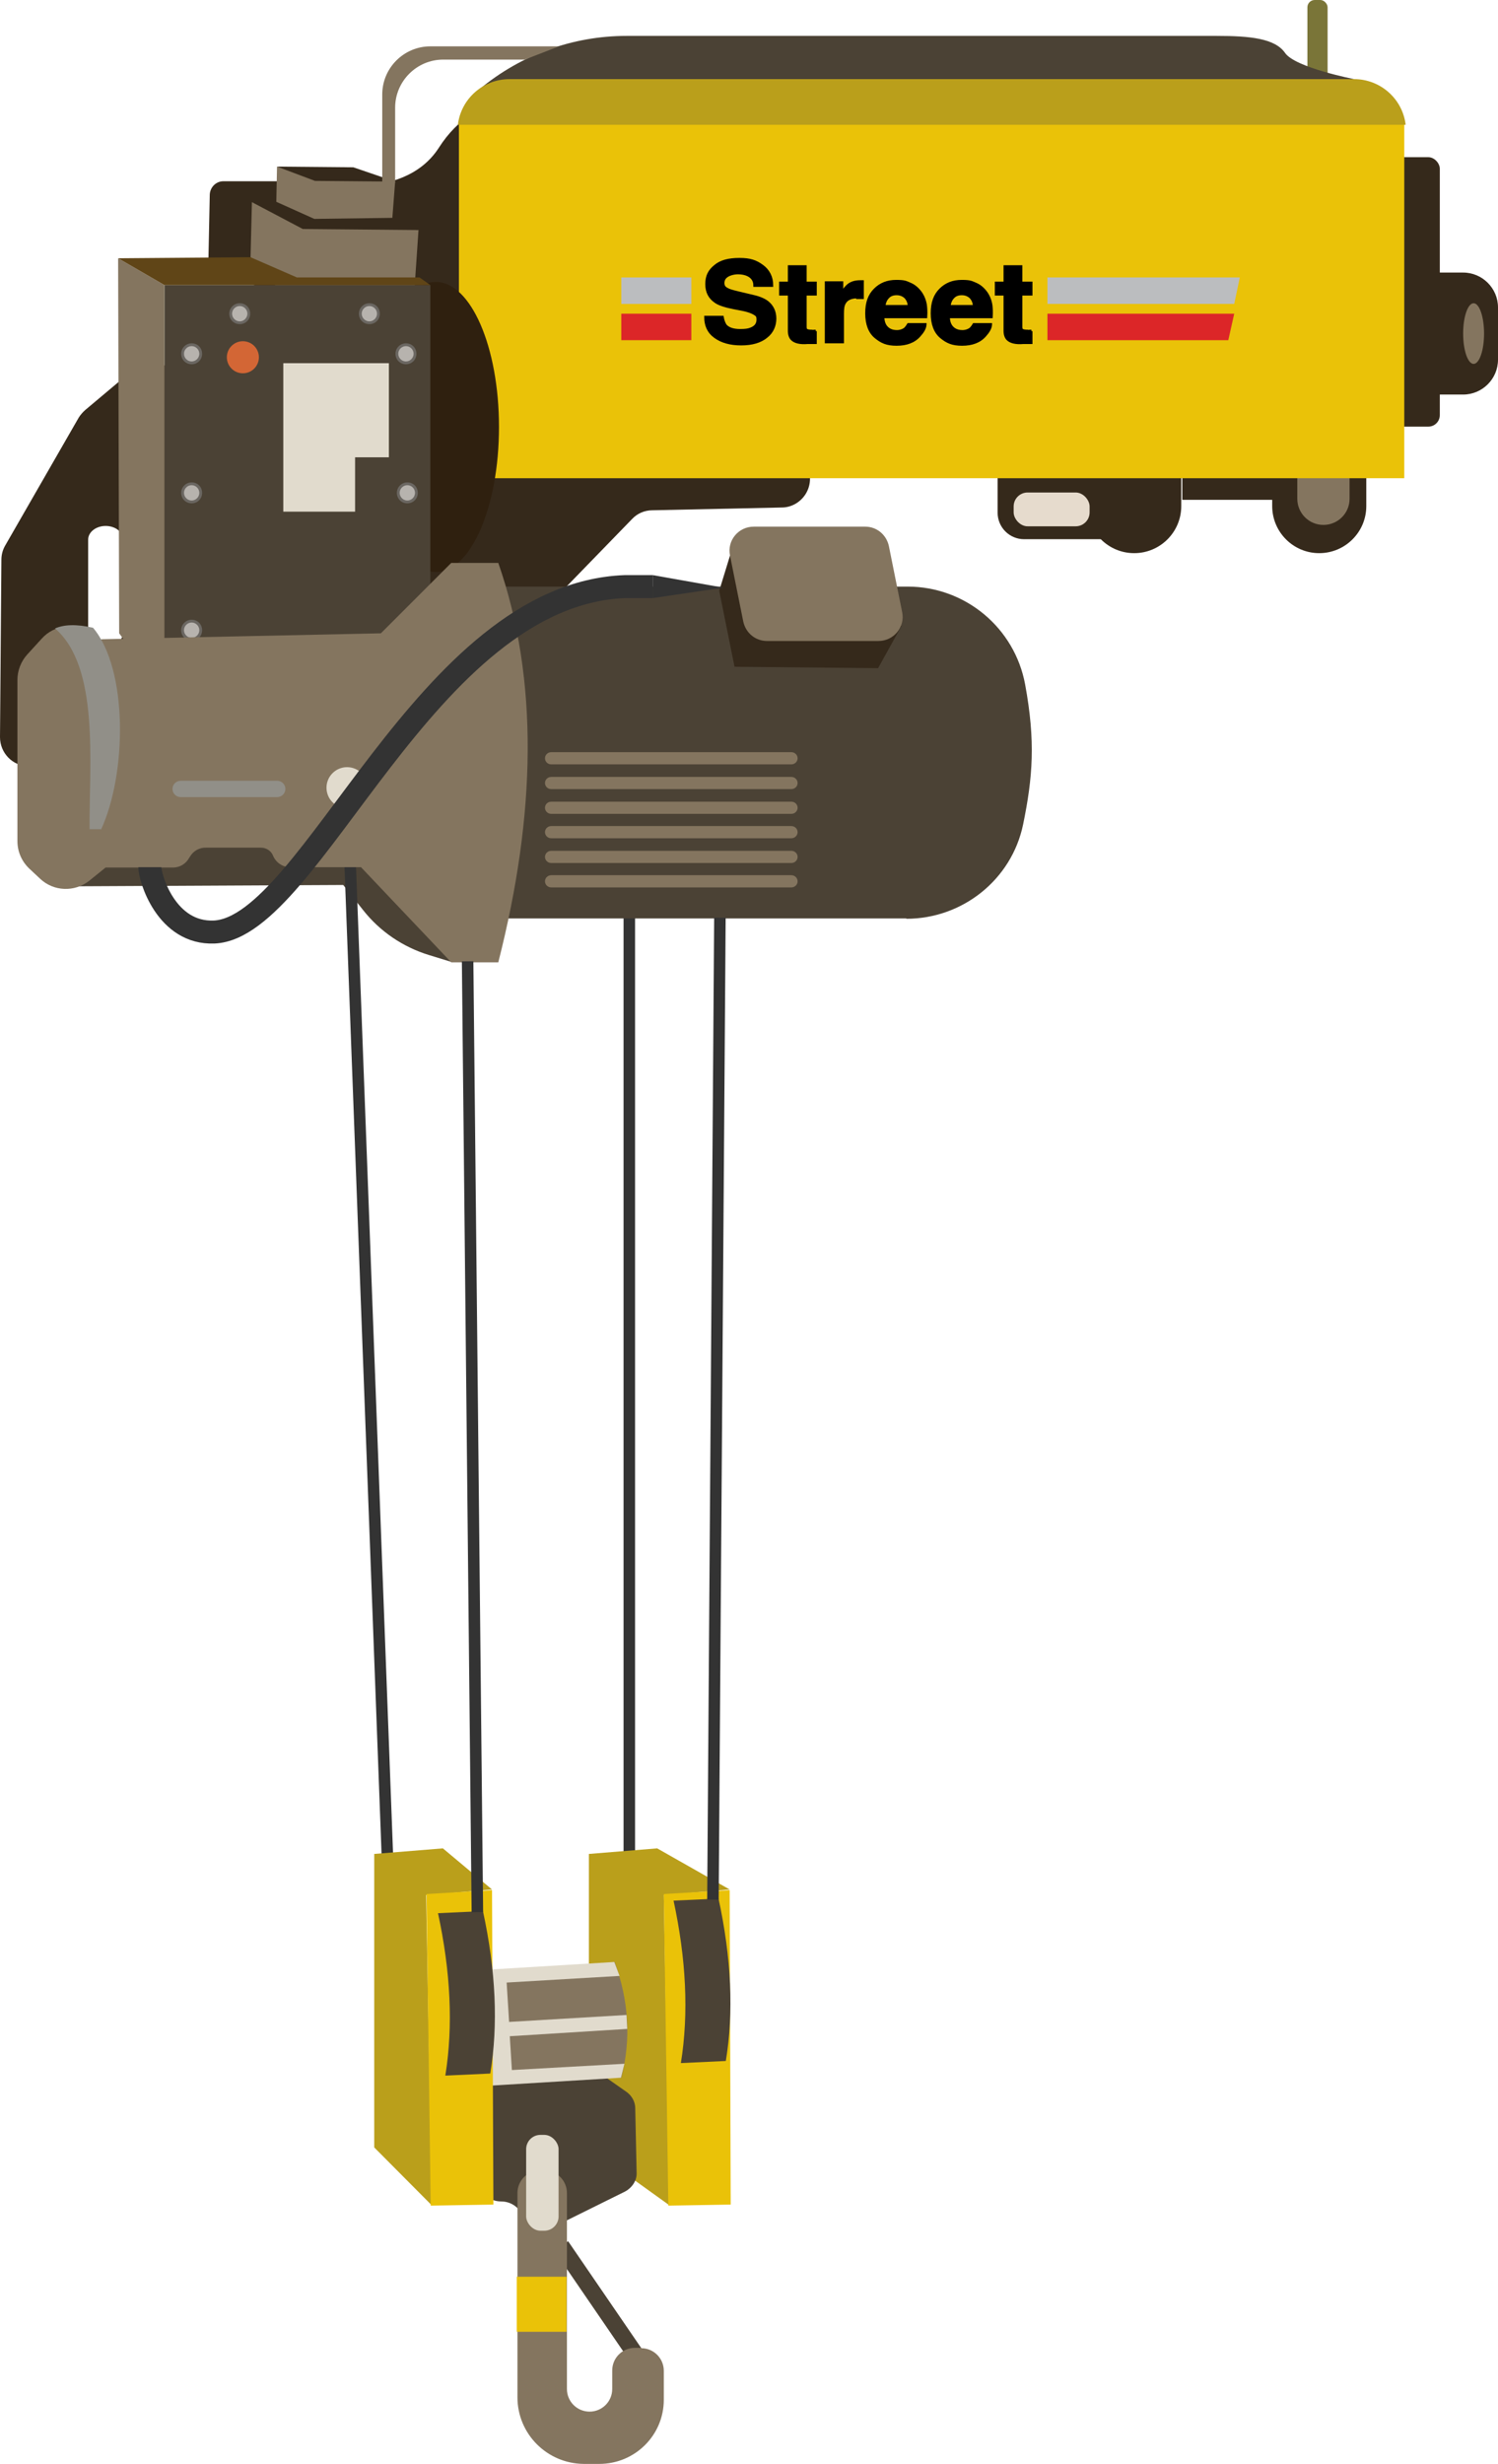
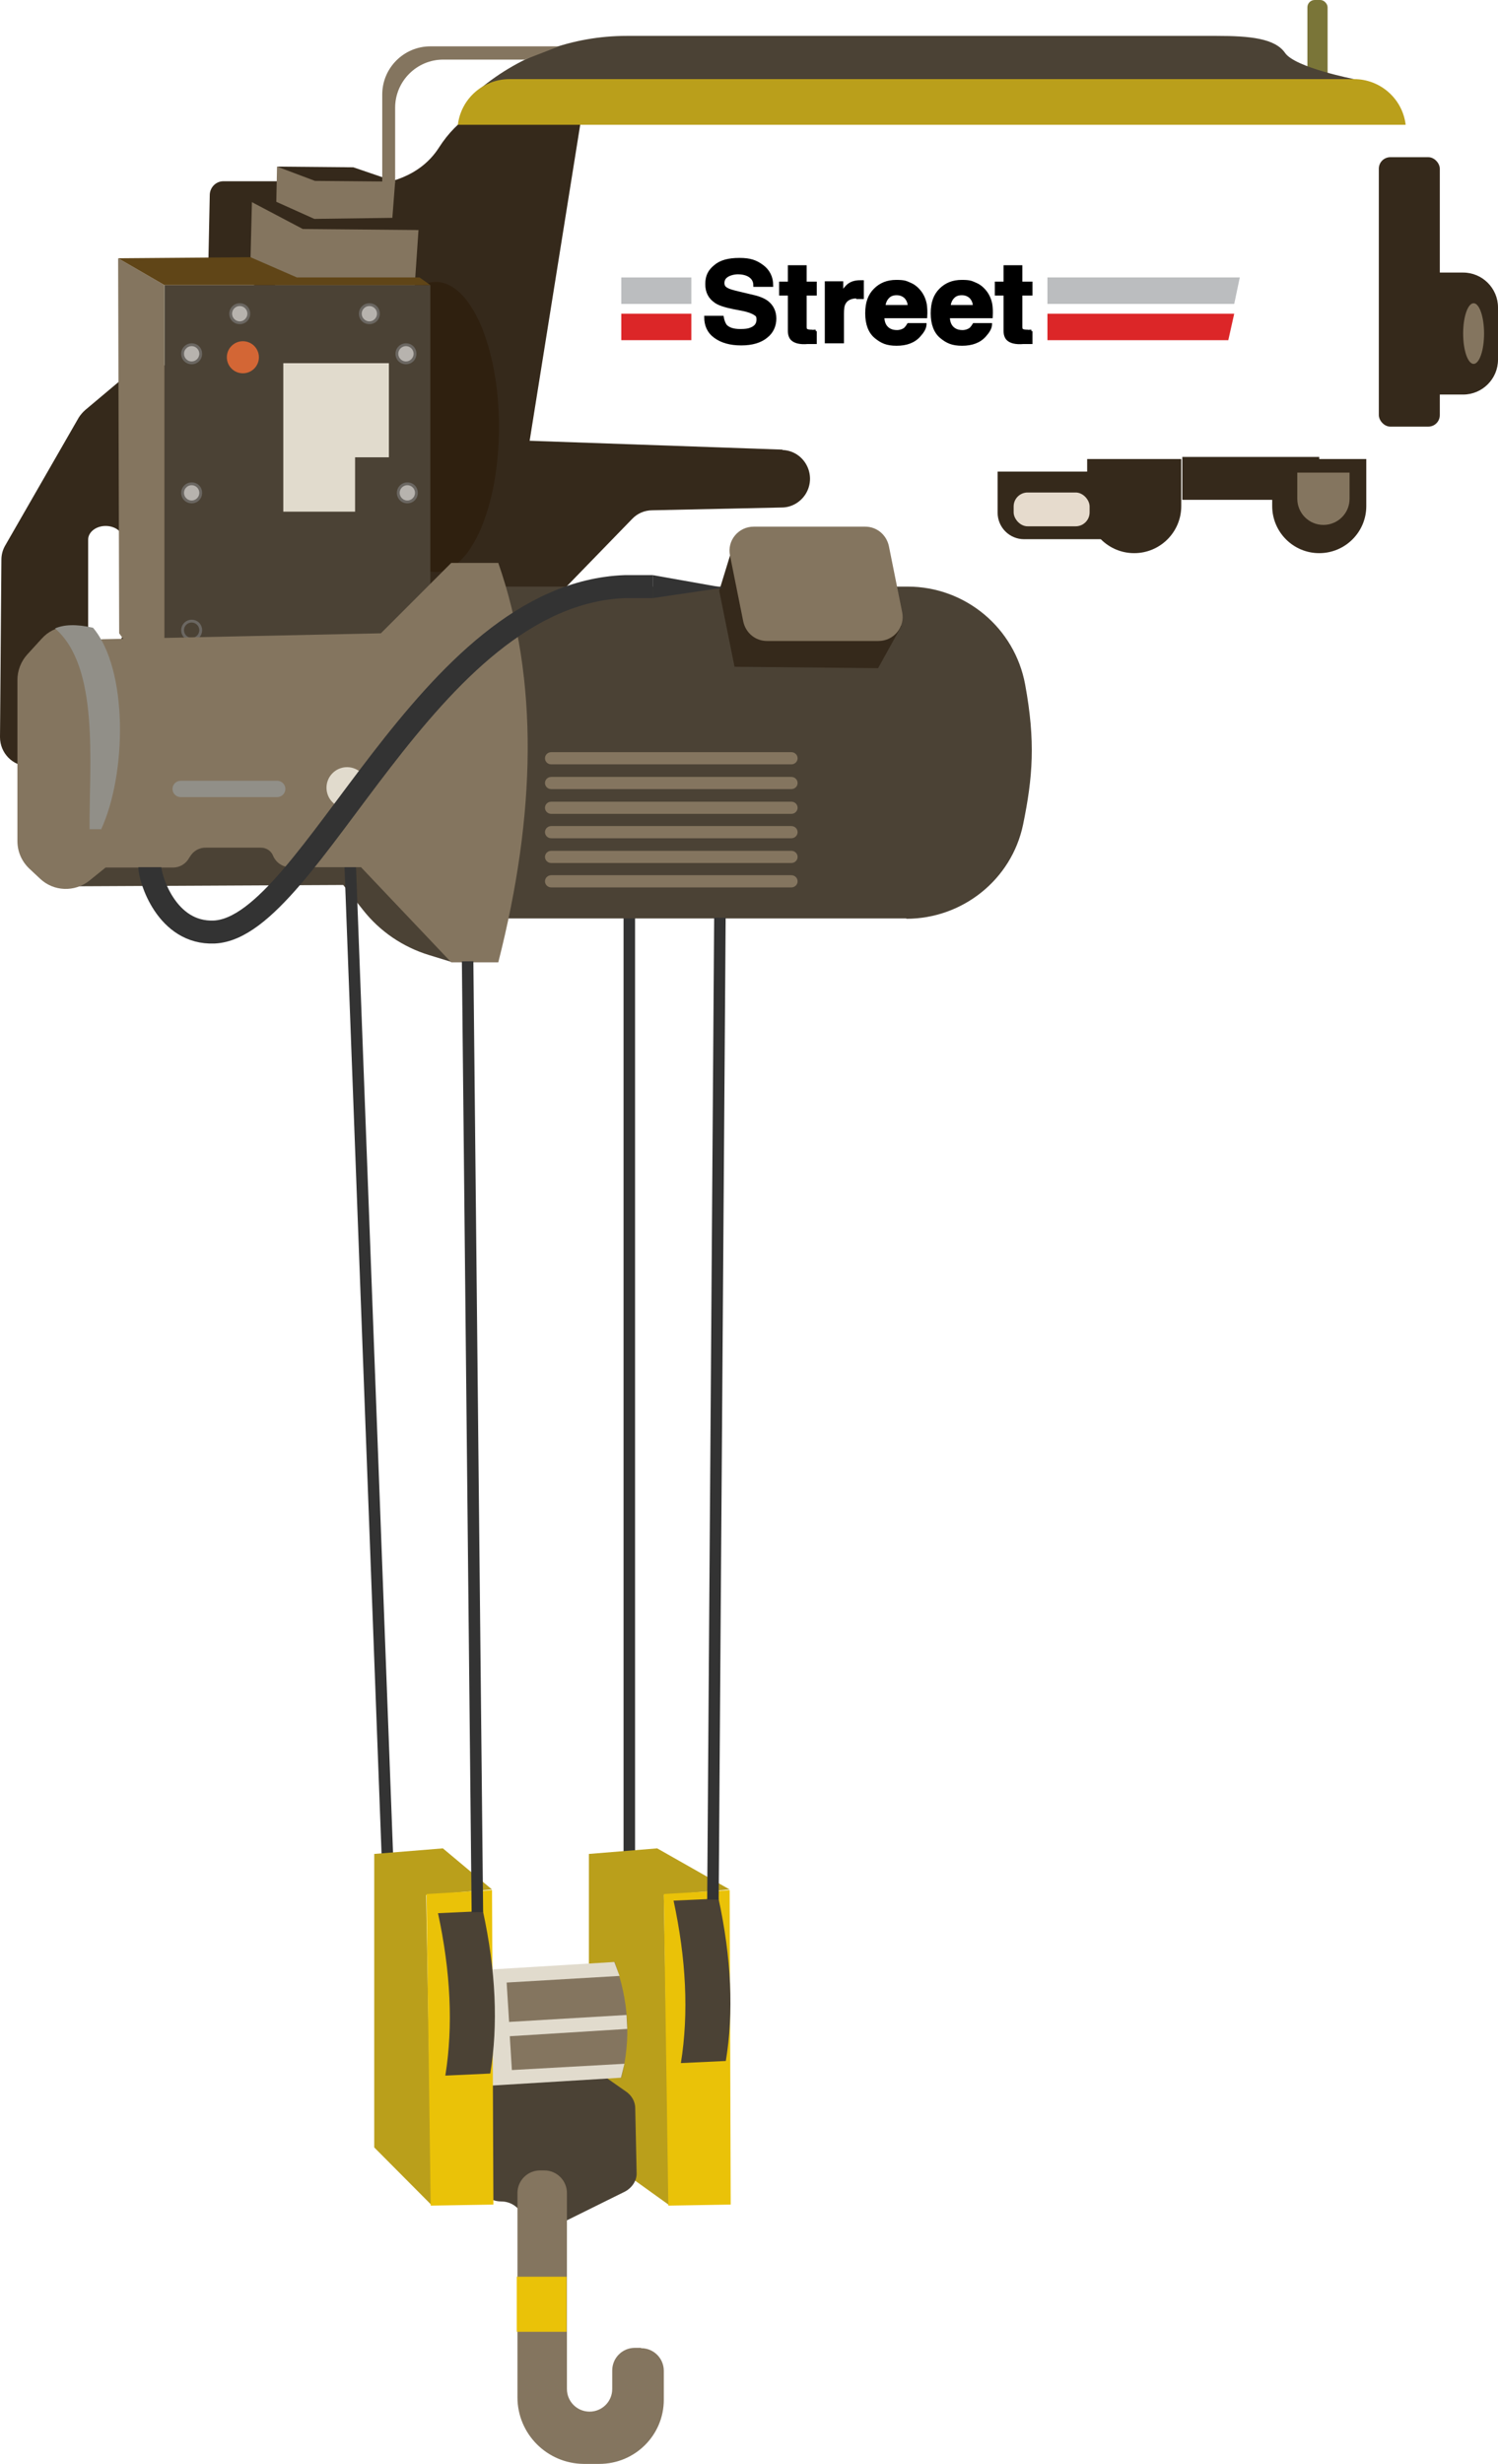
<svg xmlns="http://www.w3.org/2000/svg" id="Layer_1" data-name="Layer 1" viewBox="0 0 429.9 706.9">
  <defs>
    <style>
      .cls-1 {
        fill: #e1dbcd;
      }

      .cls-2 {
        fill: #dc2628;
      }

      .cls-3 {
        fill: #2f200f;
      }

      .cls-4 {
        fill: gray;
      }

      .cls-5 {
        stroke-width: 6.6px;
      }

      .cls-5, .cls-6 {
        fill: none;
        stroke: #333;
      }

      .cls-5, .cls-6, .cls-7 {
        stroke-miterlimit: 10;
      }

      .cls-8 {
        fill: #35291b;
      }

      .cls-9 {
        fill: #e6dbcd;
      }

      .cls-6 {
        stroke-width: 3.3px;
      }

      .cls-10 {
        fill: #eac208;
      }

      .cls-11 {
        fill: #918f88;
      }

      .cls-12 {
        fill: #4b4235;
      }

      .cls-7 {
        stroke: #000;
        stroke-width: .8px;
      }

      .cls-13 {
        fill: #bbbdbf;
      }

      .cls-14 {
        fill: #fff;
      }

      .cls-15 {
        fill: #ba9f1b;
      }

      .cls-16 {
        fill: #7a7538;
      }

      .cls-17 {
        fill: #d36635;
      }

      .cls-18 {
        opacity: .6;
      }

      .cls-19 {
        fill: #604517;
      }

      .cls-20 {
        fill: #84755f;
      }

      .cls-21 {
        fill: #333;
      }
    </style>
  </defs>
  <path class="cls-8" d="M419.9,113.2h-16.4c-5.5,0,6.4-4.5,6.4-10v-15c0-5.5-11.9-10-6.4-10h16.4c5.5,0,10,4.5,10,10v15c0,5.5-4.5,10-10,10Z" />
-   <rect class="cls-12" x="169.42" y="641.04" width="4.8" height="38.1" transform="translate(-342.88 212.51) rotate(-34.4)" />
  <path class="cls-8" d="M167.9,27.1c-12-1.8-31.3-1.4-41.9,15.2s-37.2,9.7-37.2,9.7h-24.7c-2.1,0-3.8,1.7-3.9,3.8l-.4,19.3,23.8,12.1,34.2,41.2,33.6,1.8,16.5-103.1h0Z" />
  <path class="cls-12" d="M129.6,276l-6.5-2c-7.5-2.3-14.1-6.8-18.9-12.9l-5.7-7.2-81,.4,16.5-13.2,81.4-.4,14.2,35.3" />
  <path class="cls-8" d="M224.6,129l-114.3-4c-.8,0-1.5-.2-2.3-.4l-61.8-20.1c-2.7-.9-5.7-.3-7.9,1.5l-13.8,11.6c-.7.6-1.4,1.4-1.9,2.2L1.5,156.5c-.7,1.2-1.1,2.6-1.1,4.1l-.4,50.9c0,4.5,3.6,8.3,8.1,8.3l21.7.3c1,0,1.9-.1,2.8-.4l118.4-40.7c1.2-.4,2.3-1.1,3.2-2.1l27.2-28c1.5-1.6,3.6-2.5,5.8-2.5l37.2-.8c2.9,0,5.6-1.7,7-4.2,3-5.4-.7-12.1-6.9-12.3l.1-.1ZM35.3,181.6c0,2.1-2.2,3.9-5,3.9s-5-1.7-5-3.9v-26.8c0-2.1,2.2-3.9,5-3.9s5,1.7,5,3.9v26.8Z" />
  <line class="cls-6" x1="100.3" y1="242.9" x2="111.3" y2="535.8" />
  <line class="cls-6" x1="180.6" y1="259.4" x2="180.6" y2="539.7" />
  <rect class="cls-8" x="339.3" y="131.1" width="39.3" height="12.3" />
  <path class="cls-8" d="M286.3,135.3h42.5v19.4h-34.9c-4.2,0-7.6-3.4-7.6-7.6v-11.8h0Z" />
  <path class="cls-8" d="M365.1,131.7h27v13.5c0,7.5-6.1,13.5-13.5,13.5h0c-7.5,0-13.5-6.1-13.5-13.5v-13.5h0Z" />
  <path class="cls-20" d="M372.2,135.6h15.1v7.5c0,4.2-3.4,7.5-7.5,7.5h0c-4.2,0-7.5-3.4-7.5-7.5v-7.5h-.1Z" />
  <path class="cls-8" d="M312,131.7h27v13.5c0,7.5-6.1,13.5-13.5,13.5h0c-7.5,0-13.5-6.1-13.5-13.5v-13.5h0Z" />
  <path class="cls-12" d="M260.1,263.5h-119.3v-95.2h119.7c16.5,0,30.7,11.8,33.7,28.1s2.2,26.6-.6,40.2c-3.3,15.8-17.4,27-33.5,27v-.1Z" />
  <rect class="cls-8" x="395.7" y="45.1" width="17.5" height="77.3" rx="3.3" ry="3.3" />
-   <rect class="cls-10" x="131.7" y="35.2" width="271.3" height="102" />
  <ellipse class="cls-3" cx="125.1" cy="122.5" rx="18.1" ry="41.6" />
  <rect class="cls-16" x="375.2" width="5.8" height="24.8" rx="2.1" ry="2.1" />
  <polyline class="cls-20" points="72.3 58 71.9 73.8 83.7 87.2 119 82.2 120.1 66" />
  <rect class="cls-12" x="47.2" y="81.8" width="76.3" height="117.5" />
  <g class="cls-18">
    <path class="cls-14" d="M68.8,92.5c-1.4,0-2.6-1.1-2.6-2.6s1.1-2.6,2.6-2.6,2.6,1.1,2.6,2.6-1.1,2.6-2.6,2.6Z" />
    <path class="cls-4" d="M68.8,87.8c1.2,0,2.2,1,2.2,2.2s-1,2.2-2.2,2.2-2.2-1-2.2-2.2,1-2.2,2.2-2.2M68.8,87c-1.6,0-3,1.3-3,3s1.3,3,3,3,3-1.3,3-3-1.3-3-3-3h0Z" />
  </g>
  <g class="cls-18">
    <path class="cls-14" d="M106,92.5c-1.4,0-2.6-1.1-2.6-2.6s1.1-2.6,2.6-2.6,2.6,1.1,2.6,2.6-1.1,2.6-2.6,2.6Z" />
    <path class="cls-4" d="M106,87.8c1.2,0,2.2,1,2.2,2.2s-1,2.2-2.2,2.2-2.2-1-2.2-2.2,1-2.2,2.2-2.2M106,87c-1.6,0-3,1.3-3,3s1.3,3,3,3,3-1.3,3-3-1.3-3-3-3h0Z" />
  </g>
  <g class="cls-18">
    <path class="cls-14" d="M55,104c-1.4,0-2.6-1.1-2.6-2.6s1.1-2.6,2.6-2.6,2.6,1.1,2.6,2.6-1.1,2.6-2.6,2.6Z" />
    <path class="cls-4" d="M55,99.3c1.2,0,2.2,1,2.2,2.2s-1,2.2-2.2,2.2-2.2-1-2.2-2.2,1-2.2,2.2-2.2M55,98.5c-1.6,0-3,1.3-3,3s1.3,3,3,3,3-1.3,3-3-1.3-3-3-3h0Z" />
  </g>
  <g class="cls-18">
    <path class="cls-14" d="M55,143.9c-1.4,0-2.6-1.1-2.6-2.6s1.1-2.6,2.6-2.6,2.6,1.1,2.6,2.6-1.1,2.6-2.6,2.6Z" />
    <path class="cls-4" d="M55,139.2c1.2,0,2.2,1,2.2,2.2s-1,2.2-2.2,2.2-2.2-1-2.2-2.2,1-2.2,2.2-2.2M55,138.4c-1.6,0-3,1.3-3,3s1.3,3,3,3,3-1.3,3-3-1.3-3-3-3h0Z" />
  </g>
  <g class="cls-18">
    <path class="cls-14" d="M116.9,143.9c-1.4,0-2.6-1.1-2.6-2.6s1.1-2.6,2.6-2.6,2.6,1.1,2.6,2.6-1.1,2.6-2.6,2.6Z" />
    <path class="cls-4" d="M116.9,139.2c1.2,0,2.2,1,2.2,2.2s-1,2.2-2.2,2.2-2.2-1-2.2-2.2,1-2.2,2.2-2.2M116.9,138.4c-1.6,0-3,1.3-3,3s1.3,3,3,3,3-1.3,3-3-1.3-3-3-3h0Z" />
  </g>
  <g class="cls-18">
    <path class="cls-14" d="M116.5,104c-1.4,0-2.6-1.1-2.6-2.6s1.1-2.6,2.6-2.6,2.6,1.1,2.6,2.6-1.1,2.6-2.6,2.6Z" />
    <path class="cls-4" d="M116.5,99.3c1.2,0,2.2,1,2.2,2.2s-1,2.2-2.2,2.2-2.2-1-2.2-2.2,1-2.2,2.2-2.2M116.5,98.5c-1.6,0-3,1.3-3,3s1.3,3,3,3,3-1.3,3-3-1.3-3-3-3h0Z" />
  </g>
  <g class="cls-18">
    <path class="cls-14" d="M68.8,194.7c-1.4,0-2.6-1.1-2.6-2.6s1.1-2.6,2.6-2.6,2.6,1.1,2.6,2.6-1.1,2.6-2.6,2.6Z" />
-     <path class="cls-4" d="M68.8,190c1.2,0,2.2,1,2.2,2.2s-1,2.2-2.2,2.2-2.2-1-2.2-2.2,1-2.2,2.2-2.2M68.8,189.2c-1.6,0-3,1.3-3,3s1.3,3,3,3,3-1.3,3-3-1.3-3-3-3h0Z" />
+     <path class="cls-4" d="M68.8,190c1.2,0,2.2,1,2.2,2.2s-1,2.2-2.2,2.2-2.2-1-2.2-2.2,1-2.2,2.2-2.2M68.8,189.2c-1.6,0-3,1.3-3,3s1.3,3,3,3,3-1.3,3-3-1.3-3-3-3h0" />
  </g>
  <g class="cls-18">
    <path class="cls-14" d="M106,194.7c-1.4,0-2.6-1.1-2.6-2.6s1.1-2.6,2.6-2.6,2.6,1.1,2.6,2.6-1.1,2.6-2.6,2.6Z" />
    <path class="cls-4" d="M106,190c1.2,0,2.2,1,2.2,2.2s-1,2.2-2.2,2.2-2.2-1-2.2-2.2,1-2.2,2.2-2.2M106,189.2c-1.6,0-3,1.3-3,3s1.3,3,3,3,3-1.3,3-3-1.3-3-3-3h0Z" />
  </g>
  <g class="cls-18">
-     <path class="cls-14" d="M55,183.3c-1.4,0-2.6-1.1-2.6-2.6s1.1-2.6,2.6-2.6,2.6,1.1,2.6,2.6-1.1,2.6-2.6,2.6Z" />
    <path class="cls-4" d="M55,178.6c1.2,0,2.2,1,2.2,2.2s-1,2.2-2.2,2.2-2.2-1-2.2-2.2,1-2.2,2.2-2.2M55,177.8c-1.6,0-3,1.3-3,3s1.3,3,3,3,3-1.3,3-3-1.3-3-3-3h0Z" />
  </g>
  <g class="cls-18">
-     <path class="cls-14" d="M116.5,183.3c-1.4,0-2.6-1.1-2.6-2.6s1.1-2.6,2.6-2.6,2.6,1.1,2.6,2.6-1.1,2.6-2.6,2.6Z" />
    <path class="cls-4" d="M116.5,178.6c1.2,0,2.2,1,2.2,2.2s-1,2.2-2.2,2.2-2.2-1-2.2-2.2,1-2.2,2.2-2.2M116.5,177.8c-1.6,0-3,1.3-3,3s1.3,3,3,3,3-1.3,3-3-1.3-3-3-3h0Z" />
  </g>
  <circle class="cls-17" cx="69.7" cy="102.5" r="4.6" />
  <polygon class="cls-1" points="111.6 104.2 81.3 104.2 81.3 128.6 81.3 131.2 81.3 146.8 101.9 146.8 101.9 131.2 111.6 131.2 111.6 104.2" />
  <polygon class="cls-20" points="47.2 81.8 33.9 74.1 34.2 181.7 47.2 199.4 47.2 81.8" />
  <polyline class="cls-19" points="123.5 81.8 120.4 79.6 85.2 79.6 71.9 73.8 33.9 74.1 47.2 81.8 123.5 81.8" />
  <path class="cls-20" d="M29.2,183.4l80.1-1.7,20.2-20.2h13.5c11.7,33.6,10.8,72.2,0,114.6h-13.5l-25.9-27.3h-20.3c-2.1,0-4-1.2-4.9-3.2h0c-.5-1.4-1.9-2.4-3.5-2.4h-15.7c-1.9-.1-3.7.9-4.7,2.6l-.2.3c-.9,1.7-2.7,2.8-4.6,2.8h-19.4l-4.7,3.8c-4.2,3.3-10.2,3.1-14.1-.6l-3.1-2.9c-2.2-2.1-3.4-4.9-3.4-7.9v-46.2c0-2.7,1-5.3,2.8-7.3l4.2-4.6c3.6-4,9.7-4.7,14.1-1.7l3,2,.1-.1Z" />
  <polygon class="cls-8" points="209.5 159.4 206.4 169.5 210.8 191.3 252 191.7 258.7 179.6 209.5 159.4" />
  <polygon class="cls-21" points="187.3 165 207.6 168.6 187.3 171.6 187.3 165 187.3 165" />
  <path class="cls-20" d="M252.1,183.9h-32c-3.3,0-6.1-2.3-6.8-5.6l-3.8-18.9c-.9-4.3,2.4-8.3,6.8-8.3h32c3.3,0,6.1,2.3,6.8,5.6l3.8,18.9c.9,4.3-2.4,8.3-6.8,8.3Z" />
  <polygon class="cls-8" points="72.3 58 86.9 65.7 120.1 66 101.8 58.2 72.3 58" />
  <polyline class="cls-20" points="79.5 47.8 79.3 57.9 90.2 62.8 112.6 62.5 113.4 52.1" />
  <polygon class="cls-8" points="79.5 47.8 90.4 51.9 113.4 52.1 101.4 48 79.5 47.8" />
  <rect class="cls-9" x="290.9" y="141.3" width="21.8" height="9.7" rx="4" ry="4" />
  <path class="cls-12" d="M388.6,22.7s-16.9-3.3-19.8-7.5-10.1-4.9-19.6-4.9h-169.4c-15.4,0-30.3,5.4-42.2,15.3h0l251-2.9" />
  <path class="cls-15" d="M403.4,35.8H131.4c.9-7.5,7.3-13.1,14.8-13.1h242.4c7.5,0,13.9,5.6,14.8,13.1h0Z" />
  <circle class="cls-1" cx="99.6" cy="226" r="5.9" />
  <ellipse class="cls-20" cx="422.9" cy="95.7" rx="3" ry="8.7" />
  <path class="cls-5" d="M43,248.8c0,3,4.7,19.2,18.5,18.6,28-1.3,60.6-97,117.9-99.1h7.9" />
  <polygon class="cls-15" points="127.1 530.3 107.4 531.9 107.4 616.1 123.9 632.7 122.3 543.7 141.2 542.1 127.1 530.3" />
  <polygon class="cls-15" points="188.6 530.3 169 531.9 169 616.1 192.1 632.7 190.5 543.7 209.4 542.1 188.6 530.3" />
  <polygon class="cls-10" points="209.7 632.5 191.8 632.8 190.5 543.4 209.4 542.3 209.7 632.5" />
  <path class="cls-12" d="M208.3,591.3l-12.9.6c2.3-14.3,1.5-29.9-2.1-46.6l12.9-.6c3.7,17.1,4.4,32.6,2.1,46.6Z" />
  <path class="cls-12" d="M143.8,631.6h0c1.7,0,3.3.6,4.6,1.8l4.1,3.8c2,1.9,5.1,2.3,7.6,1.1l19.2-9.5c2.1-1.1,3.5-3.2,3.4-5.4l-.4-18.6c0-1.8-1-3.6-2.6-4.7l-9-6.3c-1.1-.8-2.4-1.2-3.7-1.2l-21.4,1.2c-1.8,0-3.6.7-4.9,1.9l-2.8,2.8c-1.2,1.2-1.8,2.8-1.7,4.4l1.2,23c.2,3.2,3,5.7,6.4,5.7h0Z" />
  <path class="cls-20" d="M183.9,673.6h-1.7c-3.6,0-6.5,2.9-6.5,6.5v5.3c0,3.6-2.9,6.5-6.5,6.5h0c-3.6,0-6.5-2.9-6.5-6.5v-56.2c0-3.6-2.9-6.5-6.5-6.5h-1.2c-3.6,0-6.5,2.9-6.5,6.5v58.6c0,10.5,8.5,19,19,19.1h4.5c10.2,0,18.5-8.2,18.5-18.4v-8.3c0-3.6-2.9-6.5-6.5-6.5l-.1-.1Z" />
  <path class="cls-20" d="M158.2,215.8h68.9c.99,0,1.8.78,1.8,1.75h0c0,.97-.81,1.75-1.8,1.75h-68.9c-.99,0-1.8-.78-1.8-1.75h0c0-.97.81-1.75,1.8-1.75Z" />
  <path class="cls-20" d="M158.2,222.9h68.9c.99,0,1.8.78,1.8,1.75h0c0,.97-.81,1.75-1.8,1.75h-68.9c-.99,0-1.8-.78-1.8-1.75h0c0-.97.81-1.75,1.8-1.75Z" />
  <path class="cls-20" d="M158.2,230h68.9c.99,0,1.8.78,1.8,1.75h0c0,.97-.81,1.75-1.8,1.75h-68.9c-.99,0-1.8-.78-1.8-1.75h0c0-.97.81-1.75,1.8-1.75Z" />
  <path class="cls-20" d="M158.2,237h68.9c.99,0,1.8.78,1.8,1.75h0c0,.97-.81,1.75-1.8,1.75h-68.9c-.99,0-1.8-.78-1.8-1.75h0c0-.97.81-1.75,1.8-1.75Z" />
  <path class="cls-20" d="M158.2,244.1h68.9c.99,0,1.8.78,1.8,1.75h0c0,.97-.81,1.75-1.8,1.75h-68.9c-.99,0-1.8-.78-1.8-1.75h0c0-.97.81-1.75,1.8-1.75Z" />
  <path class="cls-20" d="M178.2,596.1l-34-1.2-1.6-26.7,33.8-5.3c4,11,4.8,22,1.9,33.2h-.1Z" />
  <path class="cls-20" d="M158.2,251.1h68.9c.99,0,1.8.78,1.8,1.75h0c0,.97-.81,1.75-1.8,1.75h-68.9c-.99,0-1.8-.78-1.8-1.75h0c0-.97.81-1.75,1.8-1.75Z" />
  <path class="cls-11" d="M51.9,224h27.6c1.33,0,2.4,1.05,2.4,2.35h0c0,1.3-1.07,2.35-2.4,2.35h-27.6c-1.33,0-2.4-1.05-2.4-2.35h0c0-1.3,1.07-2.35,2.4-2.35Z" />
  <path class="cls-11" d="M28.9,237.9h-3.2c-.1-19,2.9-46.5-9.9-57.6,2.5-1.1,6-1.3,10.9-.2,10.1,12,9.7,41.9,2.3,57.9l-.1-.1Z" />
  <path class="cls-20" d="M160.4,13.3h-36.9c-7.6,0-13.8,6.2-13.8,13.8v25.3h3.7v-21.5c0-7.6,6.2-13.8,13.8-13.8h23.4" />
  <polygon class="cls-1" points="177.8 566.9 176.3 562.9 138.4 565.2 138.4 565.7 134.1 565.9 136.1 598.2 140.4 597.9 140.4 598.4 178.2 596.1 179.2 592.1 146.9 593.9 146.3 584.2 180 582.1 179.8 578.1 146.1 580.1 145.4 568.8 177.8 566.9" />
  <polygon class="cls-10" points="141.6 632.5 123.6 632.8 122.4 543.4 141.2 542.3 141.6 632.5" />
  <path class="cls-12" d="M140.7,594.9l-12.9.6c2.3-14.3,1.5-29.9-2.1-46.6l12.9-.6c3.7,17.1,4.4,32.6,2.1,46.6Z" />
-   <rect class="cls-1" x="151" y="612.5" width="9.3" height="27.5" rx="4.1" ry="4.1" />
  <line class="cls-6" x1="134.2" y1="275.8" x2="137" y2="548.6" />
  <line class="cls-6" x1="206.6" y1="263.3" x2="204.6" y2="545" />
  <rect class="cls-10" x="148.3" y="653.2" width="14.3" height="15.8" />
  <rect class="cls-13" x="178.3" y="79.6" width="20.1" height="7.6" />
  <rect class="cls-2" x="178.3" y="90" width="20.1" height="7.6" />
  <polygon class="cls-13" points="354.2 87.2 300.6 87.2 300.6 79.6 355.8 79.6 354.2 87.2" />
  <polygon class="cls-2" points="352.5 97.6 300.6 97.6 300.6 90 354.2 90 352.5 97.6" />
  <g>
    <path class="cls-7" d="M212.5,94.8c1.2,0,2.2-.1,2.9-.4,1.4-.5,2.1-1.4,2.1-2.7s-.4-1.3-1.1-1.8c-.7-.4-1.8-.8-3.3-1.1l-2.6-.5c-2.5-.5-4.3-1.1-5.2-1.8-1.6-1.1-2.5-2.7-2.5-5s.8-3.8,2.4-5.1c1.6-1.4,3.9-2,7-2s4.7.6,6.5,1.9,2.8,3.2,2.8,5.6h-4.9c0-1.4-.7-2.4-1.9-3-.8-.4-1.8-.6-2.9-.6s-2.3.3-3.1.8-1.2,1.2-1.2,2.1.4,1.4,1.2,1.8c.5.3,1.5.6,3.2,1l4.2,1c1.8.4,3.2,1,4.1,1.7,1.4,1.1,2.2,2.7,2.2,4.7s-.8,3.9-2.5,5.2c-1.7,1.4-4.1,2.1-7.2,2.1s-5.6-.7-7.5-2.1-2.7-3.3-2.7-5.6h4.8c.2,1.1.5,1.8.9,2.4.8.9,2.2,1.4,4.2,1.4h.1Z" />
    <path class="cls-7" d="M234,95v3.3h-2.2c-2.2.2-3.7-.2-4.5-1-.5-.5-.8-1.3-.8-2.4v-10.5h-2.5v-3.2h2.5v-4.7h4.6v4.7h2.9v3.2h-2.9v9c0,.7,0,1.1.3,1.3s.8.3,1.7.3.3,0,.5,0h.5-.1Z" />
    <path class="cls-7" d="M246.1,85.2c-1.9,0-3.2.6-3.8,1.8-.4.7-.5,1.7-.5,3v8.1h-4.7v-17h4.5v3c.7-1.1,1.4-1.9,1.9-2.3.9-.7,2-1,3.4-1s.2,0,.2,0h.4v4.6h-1.4v-.2Z" />
    <path class="cls-7" d="M265.5,93.2c-.1,1-.7,2-1.7,3.1-1.5,1.7-3.7,2.5-6.5,2.5s-4.3-.7-6-2.1c-1.7-1.4-2.6-3.7-2.6-6.8s.8-5.2,2.4-6.8c1.6-1.6,3.6-2.4,6.1-2.4s2.8.3,4,.8,2.2,1.4,3,2.5c.7,1,1.2,2.2,1.4,3.5.1.8.2,1.9.1,3.4h-12.3c0,1.7.6,2.9,1.7,3.6.6.4,1.4.6,2.3.6s1.8-.3,2.4-.8c.3-.3.6-.7.9-1.2h4.8v.1ZM260.9,87.9c0-1.2-.5-2.1-1.1-2.7-.7-.6-1.5-.9-2.5-.9s-1.9.3-2.5,1c-.6.6-1,1.5-1.1,2.6h7.3-.1Z" />
    <path class="cls-7" d="M284.3,93.2c-.1,1-.7,2-1.7,3.1-1.5,1.7-3.7,2.5-6.5,2.5s-4.3-.7-6-2.1-2.6-3.7-2.6-6.8.8-5.2,2.4-6.8c1.6-1.6,3.6-2.4,6.1-2.4s2.8.3,4,.8,2.2,1.4,3,2.5c.7,1,1.2,2.2,1.4,3.5.1.8.2,1.9.1,3.4h-12.3c0,1.7.6,2.9,1.7,3.6.6.4,1.4.6,2.3.6s1.8-.3,2.4-.8c.3-.3.6-.7.9-1.2h4.8v.1ZM279.6,87.9c0-1.2-.5-2.1-1.1-2.7-.7-.6-1.5-.9-2.5-.9s-1.9.3-2.5,1c-.6.6-1,1.5-1.1,2.6h7.3-.1Z" />
    <path class="cls-7" d="M295.9,95v3.3h-2.2c-2.2.2-3.7-.2-4.5-1-.5-.5-.8-1.3-.8-2.4v-10.5h-2.5v-3.2h2.5v-4.7h4.6v4.7h2.9v3.2h-2.9v9c0,.7,0,1.1.3,1.3s.8.3,1.7.3.3,0,.5,0h.5-.1Z" />
  </g>
</svg>